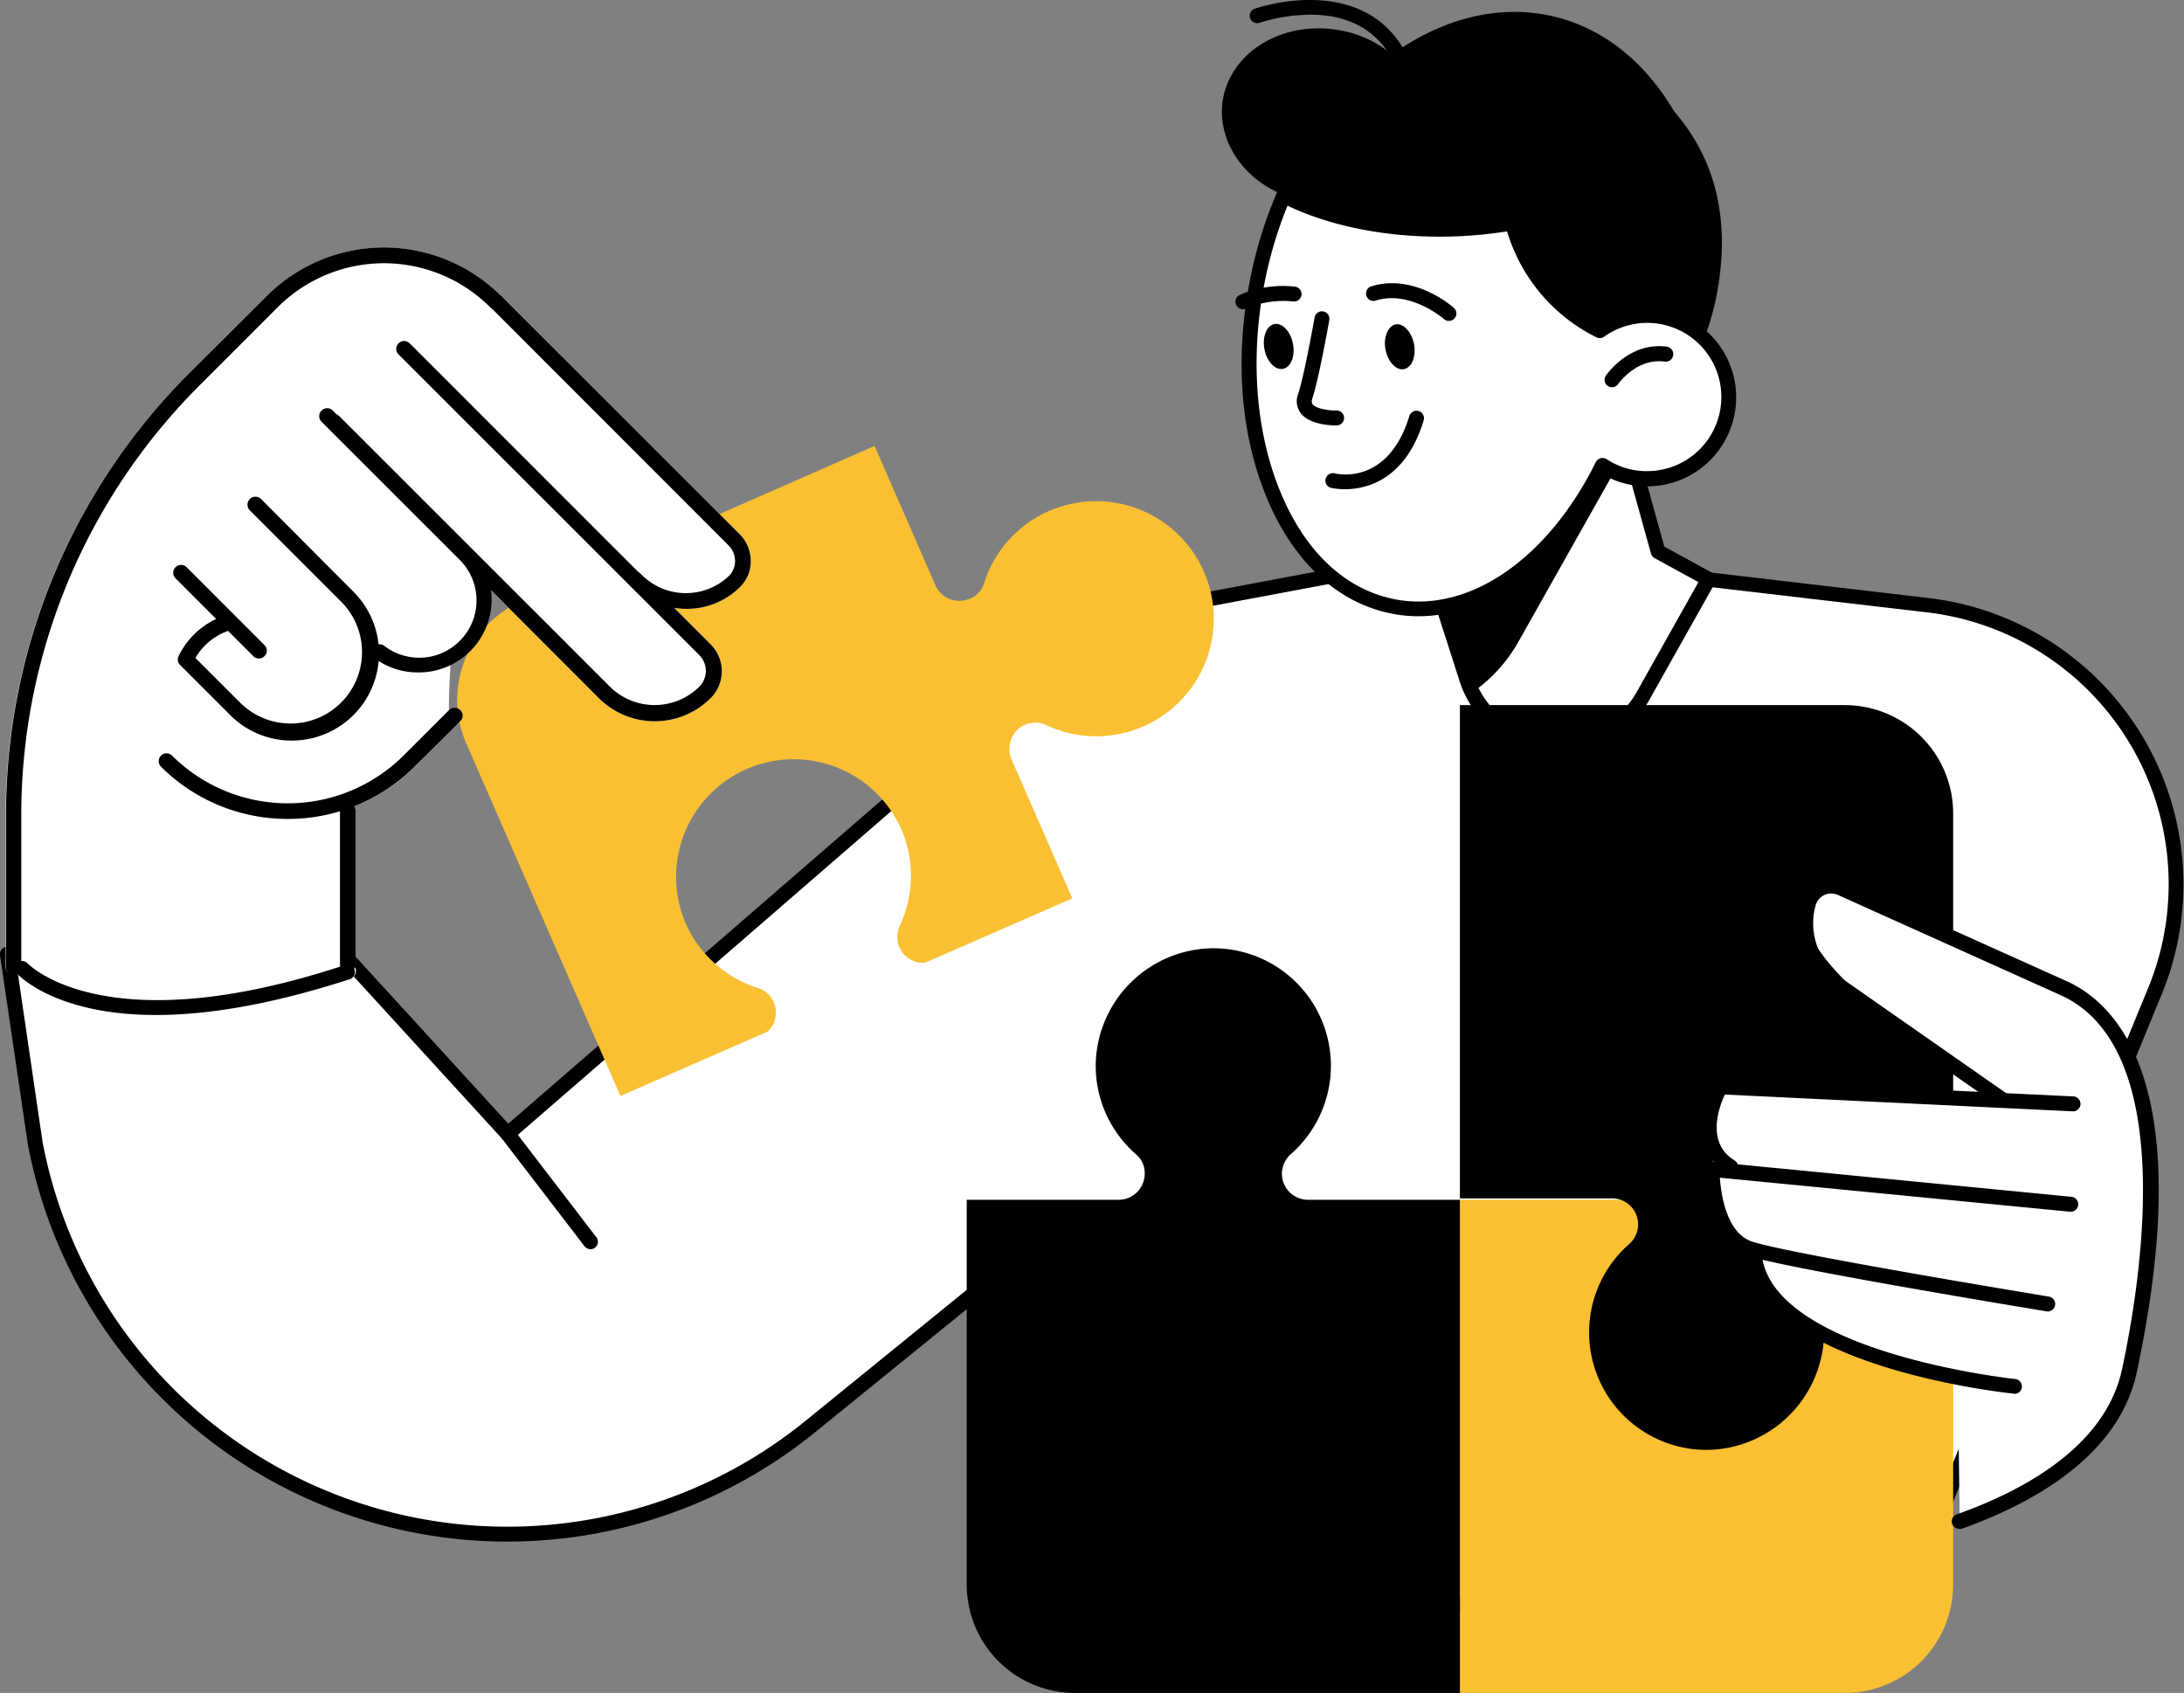
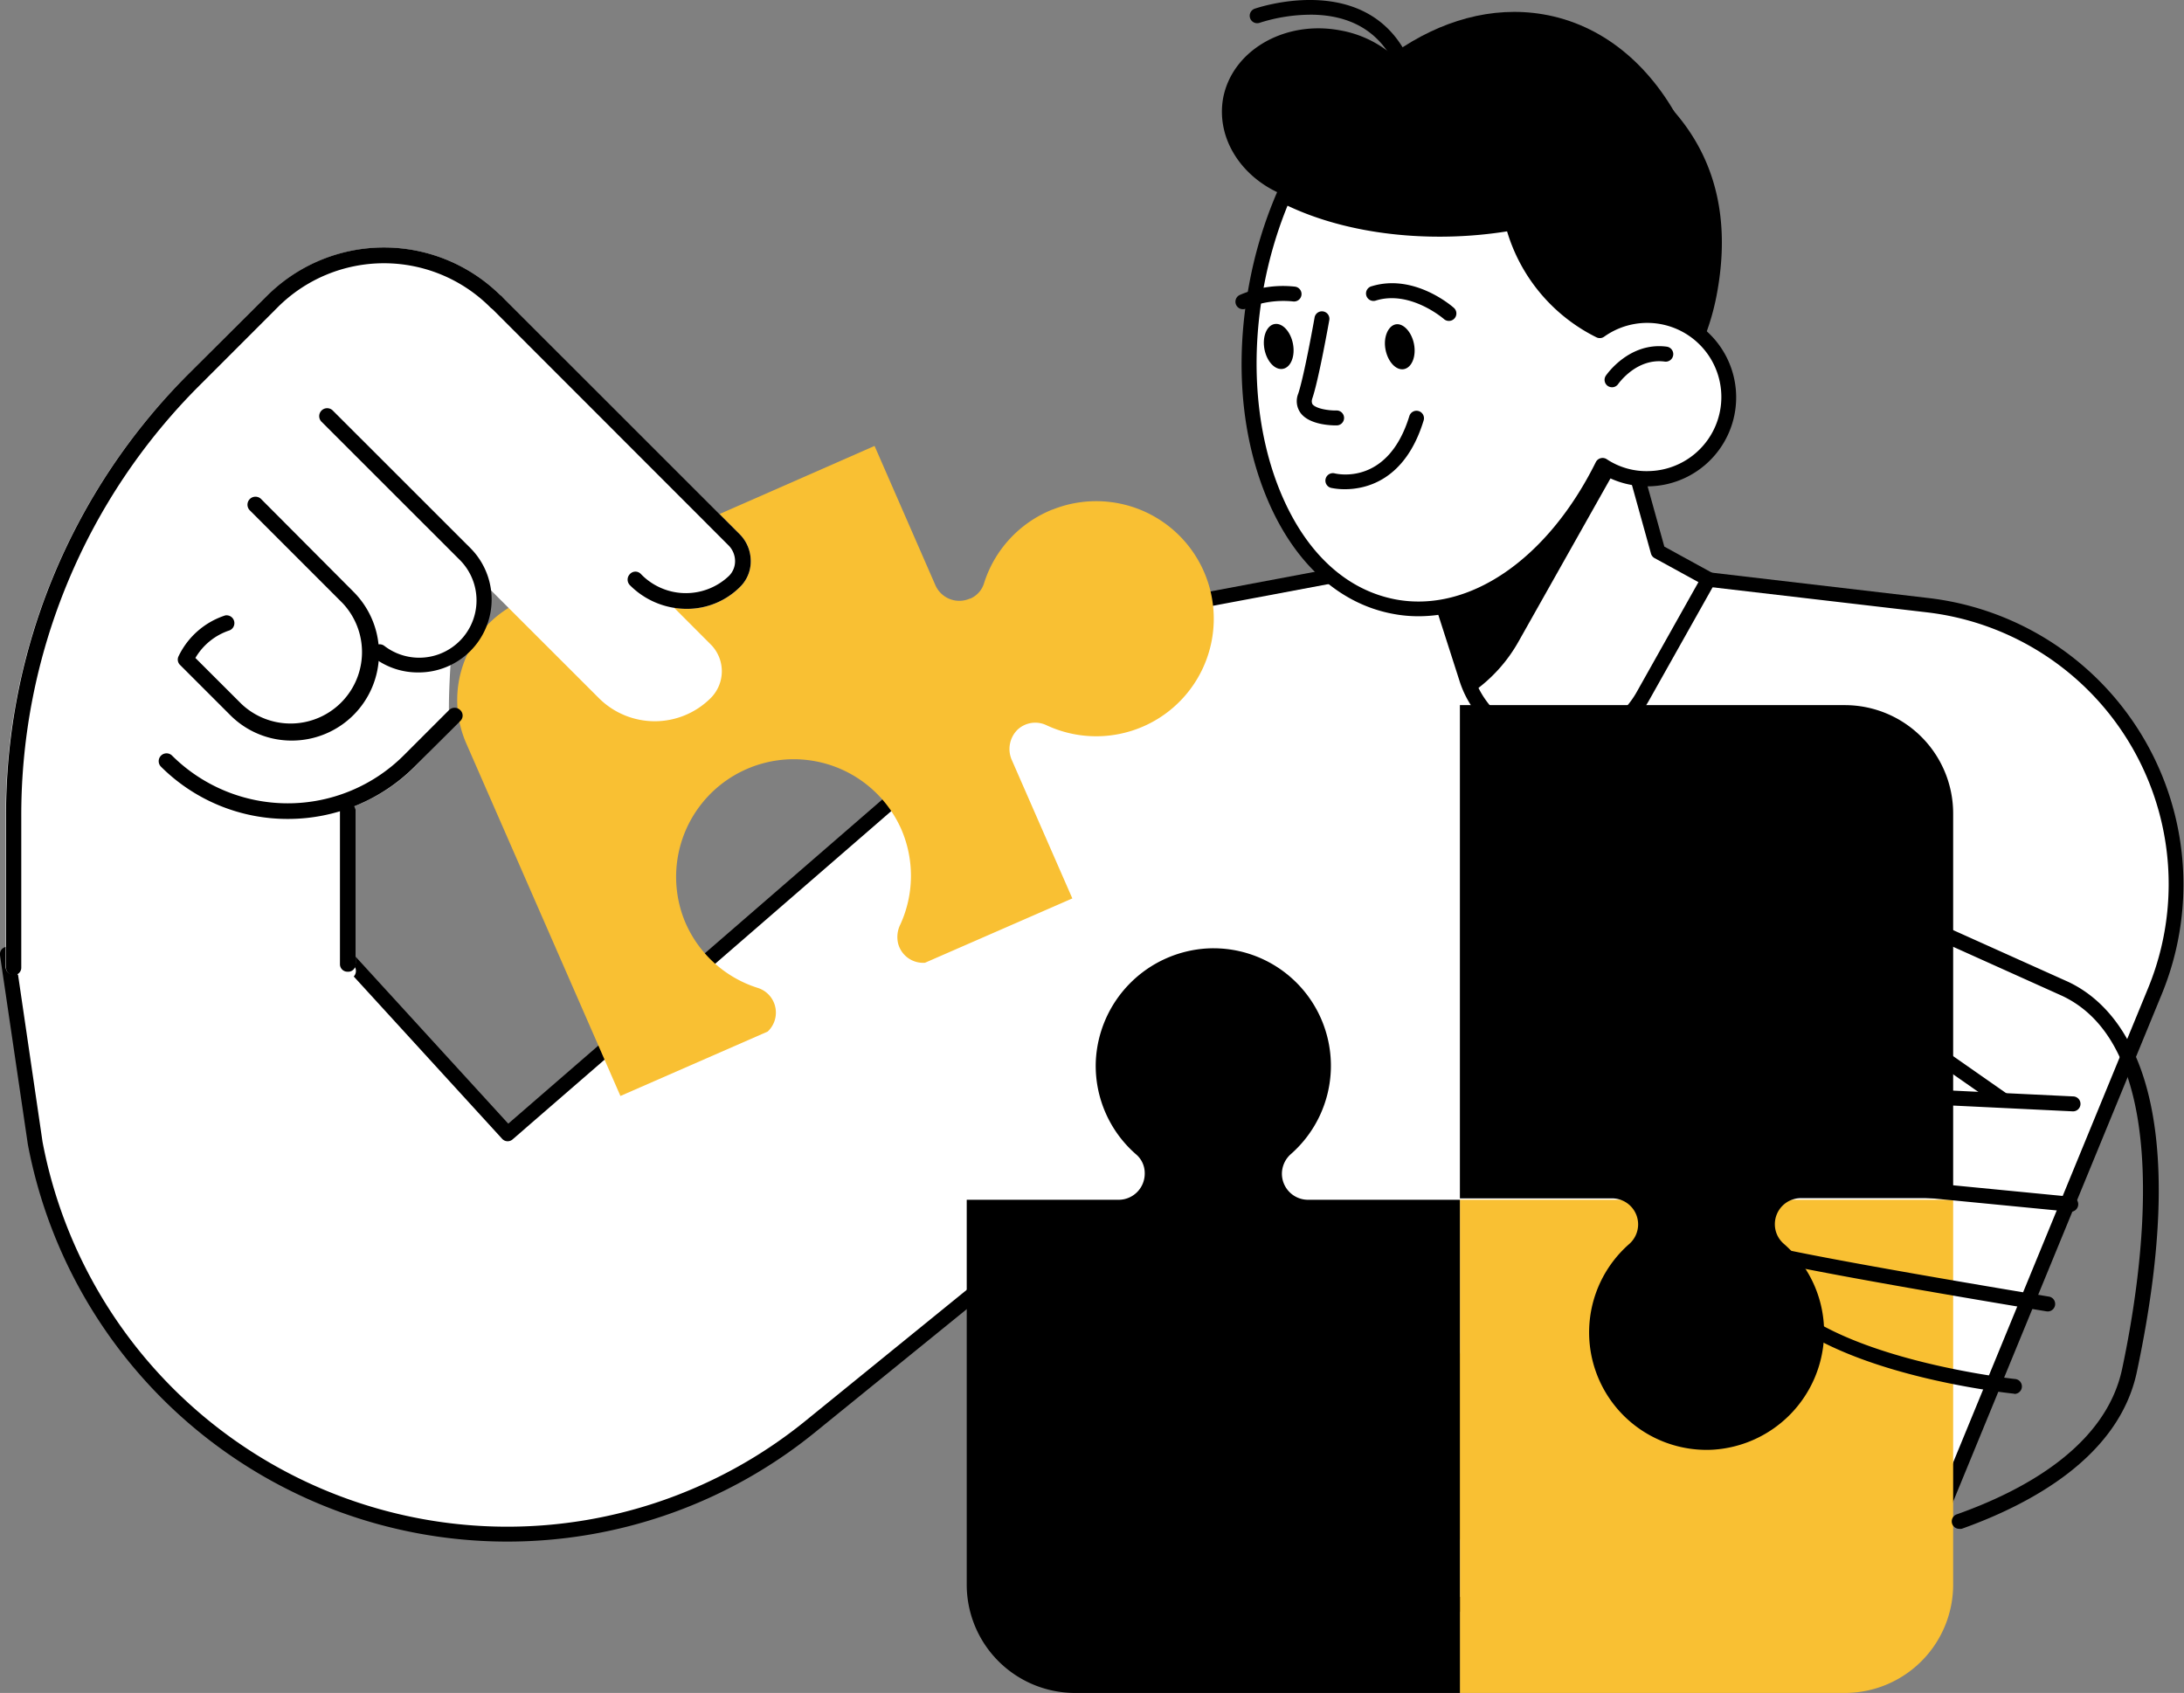
<svg xmlns="http://www.w3.org/2000/svg" viewBox="0 0 292.63 226.84">
  <rect x="0" y="0" width="292.63" height="226.84" fill="#808080" stroke="none" />
  <defs>
    <style>.cls-1{fill:#fff;}.cls-2{fill:#f9c033;}</style>
  </defs>
  <g id="Camada_2" data-name="Camada 2">
    <g id="_Layer_" data-name="&lt;Layer&gt;">
      <path class="cls-1" d="M1,127.81l3.71,25.33a64.36,64.36,0,0,0,27.07,41.28h0a64.37,64.37,0,0,0,76.79-3.28l32.26-26.2,15.91,48.69,97.4,3.38,34.63-84.24a37.65,37.65,0,0,0-30.46-51.71l-62-7.25L147.58,83,68,151.92,42.47,124Z" />
      <path d="M254.14,218h0l-97.4-3.38a1,1,0,0,1-.91-.68l-15.46-47.32L109.2,191.92A65.38,65.38,0,0,1,3.73,153.33L0,128a1,1,0,0,1,.2-.76,1,1,0,0,1,.7-.38L42.37,123a1,1,0,0,1,.83.32l24.9,27.24,78.82-68.31a1.07,1.07,0,0,1,.47-.22l48.7-9.16a1,1,0,0,1,.3,0l62,7.26a38.64,38.64,0,0,1,31.26,53.08l-34.63,84.24A1,1,0,0,1,254.14,218Zm-96.67-5.35,96,3.33,34.36-83.6A36.66,36.66,0,0,0,258.2,82.05l-61.89-7.23L148,83.9,68.68,152.67a1,1,0,0,1-1.4-.08L42.06,125,2.14,128.71,5.7,153a63.38,63.38,0,0,0,102.24,37.37l32.26-26.21a1,1,0,0,1,.91-.18,1,1,0,0,1,.67.65Z" />
      <path class="cls-2" d="M141,68.28a15.72,15.72,0,0,0-9.17,9.93,3.28,3.28,0,0,1-1.83,2l-.06,0a3.5,3.5,0,0,1-4.61-1.8l-8.15-18.66L70,80.48A14.52,14.52,0,0,0,62.47,99.6l20.66,47.25,19.73-8.63a3.48,3.48,0,0,0,.81-3.93h0a3.45,3.45,0,0,0-2.14-1.92,15.71,15.71,0,0,1-9.86-9.15,15.76,15.76,0,0,1,29.07-12.16,15.68,15.68,0,0,1-.11,12.82,3.75,3.75,0,0,0-.28,2.59,3.46,3.46,0,0,0,3.59,2.53l19.74-8.62-8.09-18.5a3.64,3.64,0,0,1,.76-4.12,3.48,3.48,0,0,1,3.88-.58,15.75,15.75,0,1,0,.8-28.9Z" />
      <path class="cls-1" d="M99.17,78.63a4.79,4.79,0,0,0,1.42-3.54,5.1,5.1,0,0,0-1.51-3.54L67.29,39.77a.54.54,0,0,0-.12-.09h0a22.21,22.21,0,0,0-31.42,0L25.36,50a83.48,83.48,0,0,0-24.6,59.4v20.17a1,1,0,0,0,1.05,1,1,1,0,0,0,.45-.11c1.08,1.08,6.28,5.52,18.68,5.52,6.52,0,15-1.23,26-4.84a1.1,1.1,0,0,0,.7-1.37.8.8,0,0,0-.13-.22.93.93,0,0,0,.14-.49V108.64a1,1,0,0,0-.2-.59,23.85,23.85,0,0,0,8.17-5.35L60,98.19l.22-.7c.21-.12-.4-.42.21-9.46,2.65-1.45,5.59-6.78,5.29-9L80.23,93.53a10.6,10.6,0,0,0,15,0,5.08,5.08,0,0,0,0-7.18l-4.91-4.92a10.6,10.6,0,0,0,1.68.15A10.05,10.05,0,0,0,99.17,78.63Z" />
      <path class="cls-1" d="M218.18,59.56l4,14.35,6.77,3.71-8.82,15.65a13,13,0,0,1-23.63-2.4L193.16,80.5Z" />
      <path d="M208.9,100.87c-.49,0-1,0-1.48-.08a13.78,13.78,0,0,1-11.88-9.61l-3.33-10.37a1,1,0,0,1,.31-1.07l25-20.95a1,1,0,0,1,.94-.18,1,1,0,0,1,.67.68L223,73.24l6.4,3.51a1,1,0,0,1,.48.6,1,1,0,0,1-.09.77L221,93.76A13.73,13.73,0,0,1,208.9,100.87Zm-14.58-20,3.13,9.73a12,12,0,0,0,21.8,2.21L227.57,78l-5.88-3.22a1,1,0,0,1-.48-.61l-3.57-12.86Z" />
      <path d="M196.49,90.87a14.13,14.13,0,0,0,.78,1.91,20.5,20.5,0,0,0,6.23-6.88l13.89-24.65-.74-.41L193.16,80.5Z" />
      <path d="M213.6,6.82C203.2,1.45,189.52,4,187.33,8.05a14.75,14.75,0,0,0-7.87-4c-7.38-1.34-14.35,2.73-15.57,9.07-1,5.5,2.57,10.9,8.36,13.11a55.73,55.73,0,0,0-3.82,12.2c-3.33,17.41,24.73,23.92,30.06,24.88,14.4,2.6,28.52-8,31.52-23.76S226.15,13.31,213.6,6.82Z" />
      <path d="M213.52,11.23c-4.09.77-7.43,2.53-9.45,5.28-5.69,7.78-.5,26.2,15.15,29.5,1,.2,2.06-.09,2.95.34C224.85,32.1,221.23,18.87,213.52,11.23Z" />
      <path d="M171.63,26c5.91,3.12,14,4.94,22.77,4.71,14.84-.39,27.17-6.44,30.72-14.32-4.06-7.75-10.45-13.14-18.41-14.48C193.12-.37,179.11,9.85,171.63,26Z" />
      <path class="cls-1" d="M220.42,42.27a10.83,10.83,0,0,0-6.11,2.07A22.49,22.49,0,0,1,202.6,29.9a55.15,55.15,0,0,1-8.2.82c-8.64.23-16.53-1.52-22.4-4.53a56.31,56.31,0,0,0-3.65,12.06c-3.93,21.13,4.34,40.4,18.47,43,10.59,2,21.46-6,27.9-18.94a10.93,10.93,0,1,0,5.7-20.06Z" />
      <path d="M190.06,82.57a17.85,17.85,0,0,1-3.42-.32c-7.17-1.33-13.12-6.71-16.74-15.15s-4.47-18.62-2.53-29a57.34,57.34,0,0,1,3.71-12.27,1,1,0,0,1,.58-.55,1,1,0,0,1,.79.05c6,3.06,13.75,4.64,21.93,4.42a54.48,54.48,0,0,0,8-.8,1,1,0,0,1,1.14.72,21.44,21.44,0,0,0,10.67,13.54,11.91,11.91,0,0,1,6.16-1.91h0a12,12,0,0,1,8.53,3.27,11.92,11.92,0,0,1-13.79,19.19C209,75.53,199.48,82.57,190.06,82.57Zm-17.55-55a55.78,55.78,0,0,0-3.18,10.87c-1.86,10-1,19.93,2.4,27.88s8.78,12.77,15.28,14c9.84,1.83,20.36-5.4,26.81-18.4a1,1,0,0,1,.64-.52,1,1,0,0,1,.81.12A9.64,9.64,0,0,0,221,63.12a9.93,9.93,0,1,0-6.07-18,1,1,0,0,1-1,.09,23.27,23.27,0,0,1-12-14.21,57.45,57.45,0,0,1-7.46.69C186.36,31.91,178.63,30.46,172.51,27.56Z" />
      <path d="M187.5,8.59a1,1,0,0,1-.88-.52c-2.11-3.94-5.71-6-10.7-6.1a22.77,22.77,0,0,0-7.16,1.09,1,1,0,0,1-.68-1.88c.14-.05,14.42-5.06,20.3,5.94A1,1,0,0,1,188,8.48,1,1,0,0,1,187.5,8.59Z" />
      <path d="M169.42,46.79c.32,1.66,1.43,2.84,2.49,2.63s1.65-1.71,1.33-3.36-1.43-2.84-2.48-2.64S169.11,45.13,169.42,46.79Z" />
      <path d="M166.54,41.43a1,1,0,0,1-.42-1.91,14.53,14.53,0,0,1,7.41-1.11,1,1,0,0,1,.85,1.13,1,1,0,0,1-1.12.85,12.86,12.86,0,0,0-6.29.94A.94.94,0,0,1,166.54,41.43Z" />
      <path d="M185.64,46.83c.32,1.66,1.43,2.84,2.48,2.63s1.66-1.71,1.34-3.36S188,43.26,187,43.46,185.32,45.17,185.64,46.83Z" />
      <path d="M194.14,43a1,1,0,0,1-.67-.25s-4.47-3.9-9.09-2.49a1,1,0,1,1-.58-1.91c5.71-1.74,10.79,2.71,11,2.9a1,1,0,0,1-.66,1.75Z" />
      <path d="M179,57c-.77,0-3.59-.11-4.74-1.67a2.69,2.69,0,0,1-.31-2.59c.8-2.39,2.18-10.13,2.19-10.21a1,1,0,0,1,1.16-.8,1,1,0,0,1,.81,1.16c-.06.32-1.42,8-2.27,10.48-.17.51,0,.7,0,.77.46.63,2.22.89,3.25.86a1,1,0,0,1,1,1,1,1,0,0,1-1,1Z" />
      <path d="M180.2,65.55a9,9,0,0,1-1.86-.18,1,1,0,1,1,.5-1.94c.3.07,7.13,1.68,10-7.69a1,1,0,1,1,1.91.6C188.29,64.4,183,65.55,180.2,65.55Z" />
      <path d="M216,51.89a1.06,1.06,0,0,1-.57-.17,1,1,0,0,1-.26-1.39c.13-.18,3.15-4.54,8.15-3.88a1,1,0,1,1-.26,2c-3.76-.5-6.14,2.88-6.24,3A1,1,0,0,1,216,51.89Z" />
      <path class="cls-2" d="M177.17,209.55a15.73,15.73,0,0,0,12.38-5.42,3.29,3.29,0,0,1,2.5-1.14h.06a3.49,3.49,0,0,1,3.5,3.49v20.36h51.57a14.52,14.52,0,0,0,14.52-14.52V160.76H195.61v20.35a3.5,3.5,0,0,1-3.49,3.5h0a3.53,3.53,0,0,1-2.64-1.22,15.74,15.74,0,0,0-27.55,11.18A15.89,15.89,0,0,0,177.17,209.55Z" />
      <path d="M244.4,179A15.7,15.7,0,0,0,239,166.65a3.46,3.46,0,0,1-1.19-2.62h0a3.49,3.49,0,0,1,3.49-3.49H261.7V109a14.52,14.52,0,0,0-14.52-14.52H195.61v66.09H216a3.49,3.49,0,0,1,3.49,3.49h0a3.52,3.52,0,0,1-1.21,2.64,15.74,15.74,0,0,0,11.17,27.55A15.88,15.88,0,0,0,244.4,179Z" />
      <path d="M146.82,142.32a15.73,15.73,0,0,0,5.42,12.37,3.29,3.29,0,0,1,1.14,2.5v.06a3.5,3.5,0,0,1-3.49,3.51H129.53v51.56a14.52,14.52,0,0,0,14.52,14.52h51.56V160.76H175.25a3.5,3.5,0,0,1-3.49-3.5h0a3.54,3.54,0,0,1,1.22-2.64,15.74,15.74,0,0,0-11.18-27.54A15.87,15.87,0,0,0,146.82,142.32Z" />
-       <path class="cls-1" d="M262.33,185.19l.24,18.08s18.34-2,22.75-19.64,5.79-45.56-8.62-51.17-35.34-20.56-34.62-9.23c.54,8.49,25.32,23.14,25.32,23.14l-36.65-.48s-2.36,6.72-.75,12.39c4.12,14.51,4.43,7.95,5.15,9.76C237.73,174.49,243.41,181.91,262.33,185.19Z" />
      <path d="M262.51,204.85a1,1,0,0,1-.94-.66,1,1,0,0,1,.61-1.28c8.89-3.15,19.95-9.08,22.16-19.49,2.69-12.64,7.28-42.82-8.07-50l-30-13.5a2.17,2.17,0,0,0-3,1.39,9,9,0,0,0,3.51,9.78l22.16,15.48a1,1,0,0,1,.25,1.39,1,1,0,0,1-1.39.25l-22.16-15.48a11,11,0,0,1-4.3-12,4.18,4.18,0,0,1,5.73-2.68l30.05,13.51c6.9,3.25,17.25,14.36,9.19,52.28-2.4,11.32-14.08,17.65-23.45,21A1.06,1.06,0,0,1,262.51,204.85Z" />
      <path d="M231.88,157.29a1,1,0,0,1-.53-.15c-5-3.06-3.3-9.21-1.71-12a1,1,0,0,1,.92-.51l47.25,2.28a1,1,0,0,1-.1,2l-46.6-2.25c-.76,1.63-2.58,6.45,1.29,8.82a1,1,0,0,1,.33,1.38A1,1,0,0,1,231.88,157.29Z" />
      <path d="M274.37,175.71h-.16c-1.42-.24-34.75-5.72-40-7.43-5.83-1.9-5.76-11.2-5.76-11.59a1,1,0,0,1,1.1-1l48,4.67a1,1,0,0,1-.19,2l-46.92-4.56c.16,2.28.9,7.44,4.34,8.57,5.07,1.66,39.32,7.29,39.67,7.35a1,1,0,0,1-.17,2Z" />
      <path d="M269.86,186.73h-.11c-1.43-.15-34.95-3.82-35.74-19a1,1,0,0,1,2-.11c.7,13.52,33.62,17.12,33.95,17.15a1,1,0,0,1-.1,2Z" />
      <path d="M92,81.58a10.74,10.74,0,0,1-7.6-3.17,1.06,1.06,0,0,1,0-1.49,1,1,0,0,1,1.48,0,8.37,8.37,0,0,0,11.81.23,2.78,2.78,0,0,0,.8-2,3,3,0,0,0-.9-2.1L65.81,41.25a1,1,0,0,1,1.48-1.48L99.08,71.55a5.1,5.1,0,0,1,1.51,3.54,4.79,4.79,0,0,1-1.42,3.54A10.05,10.05,0,0,1,92,81.58Z" />
-       <path d="M87.73,96.64a10.54,10.54,0,0,1-7.5-3.11L44,57.27a1,1,0,0,1,0-1.48,1.06,1.06,0,0,1,1.49,0L81.71,92a8.52,8.52,0,0,0,12,0,3,3,0,0,0,0-4.21L53.4,47.49A1.05,1.05,0,0,1,54.89,46L95.23,86.35a5.08,5.08,0,0,1,0,7.18A10.55,10.55,0,0,1,87.73,96.64Z" />
      <path d="M56,90.1a9.69,9.69,0,0,1-5.76-1.87,1.05,1.05,0,0,1,1.24-1.7,7.68,7.68,0,0,0,10-11.63L43.09,56.52A1.05,1.05,0,0,1,44.58,55L63,73.41A9.77,9.77,0,0,1,56,90.1Z" />
-       <path d="M34.69,88.23a1.05,1.05,0,0,1-.75-.31L23.52,77.49A1,1,0,1,1,25,76L35.43,86.44a1,1,0,0,1,0,1.48A1,1,0,0,1,34.69,88.23Z" />
      <path d="M39.1,99.23a11.6,11.6,0,0,1-8.26-3.42l-6.7-6.7a1,1,0,0,1-.22-1.17,10.55,10.55,0,0,1,6.26-5.48,1.05,1.05,0,0,1,.59,2,8.31,8.31,0,0,0-4.59,3.7l6.15,6.14A9.57,9.57,0,0,0,45.87,80.78L33.46,68.37A1.05,1.05,0,1,1,35,66.88L47.36,79.29A11.68,11.68,0,0,1,39.1,99.23Z" />
      <path d="M38.57,109.73a24,24,0,0,1-17-7,1.05,1.05,0,0,1,1.49-1.48,22,22,0,0,0,31,0l6.11-6.11a1.06,1.06,0,0,1,1.49,0,1,1,0,0,1,0,1.48l-6.11,6.11A24,24,0,0,1,38.57,109.73Z" />
      <path d="M1.81,130.66a1,1,0,0,1-1-1V109.44A83.48,83.48,0,0,1,25.36,50L35.74,39.67a22.21,22.21,0,0,1,31.42,0,1.05,1.05,0,0,1-1.49,1.49,20.13,20.13,0,0,0-28.45,0L26.85,51.53a81.35,81.35,0,0,0-24,57.91v20.17A1,1,0,0,1,1.81,130.66Z" />
      <path d="M46.55,130.2a1,1,0,0,1-1-1V108.64a1.05,1.05,0,0,1,2.1,0v20.51A1,1,0,0,1,46.55,130.2Z" />
-       <path d="M20.93,136c-13.6,0-18.53-5.38-18.82-5.72A1,1,0,0,1,3.61,129c.12.13,10.33,11,42.63.3a1,1,0,0,1,1.26.63,1,1,0,0,1-.63,1.27C35.94,134.75,27.44,136,20.93,136Z" />
-       <path d="M79.11,167.38a1,1,0,0,1-.79-.39L67.23,152.53a1,1,0,1,1,1.58-1.22L79.9,165.77a1,1,0,0,1-.18,1.41A1,1,0,0,1,79.11,167.38Z" />
    </g>
  </g>
</svg>